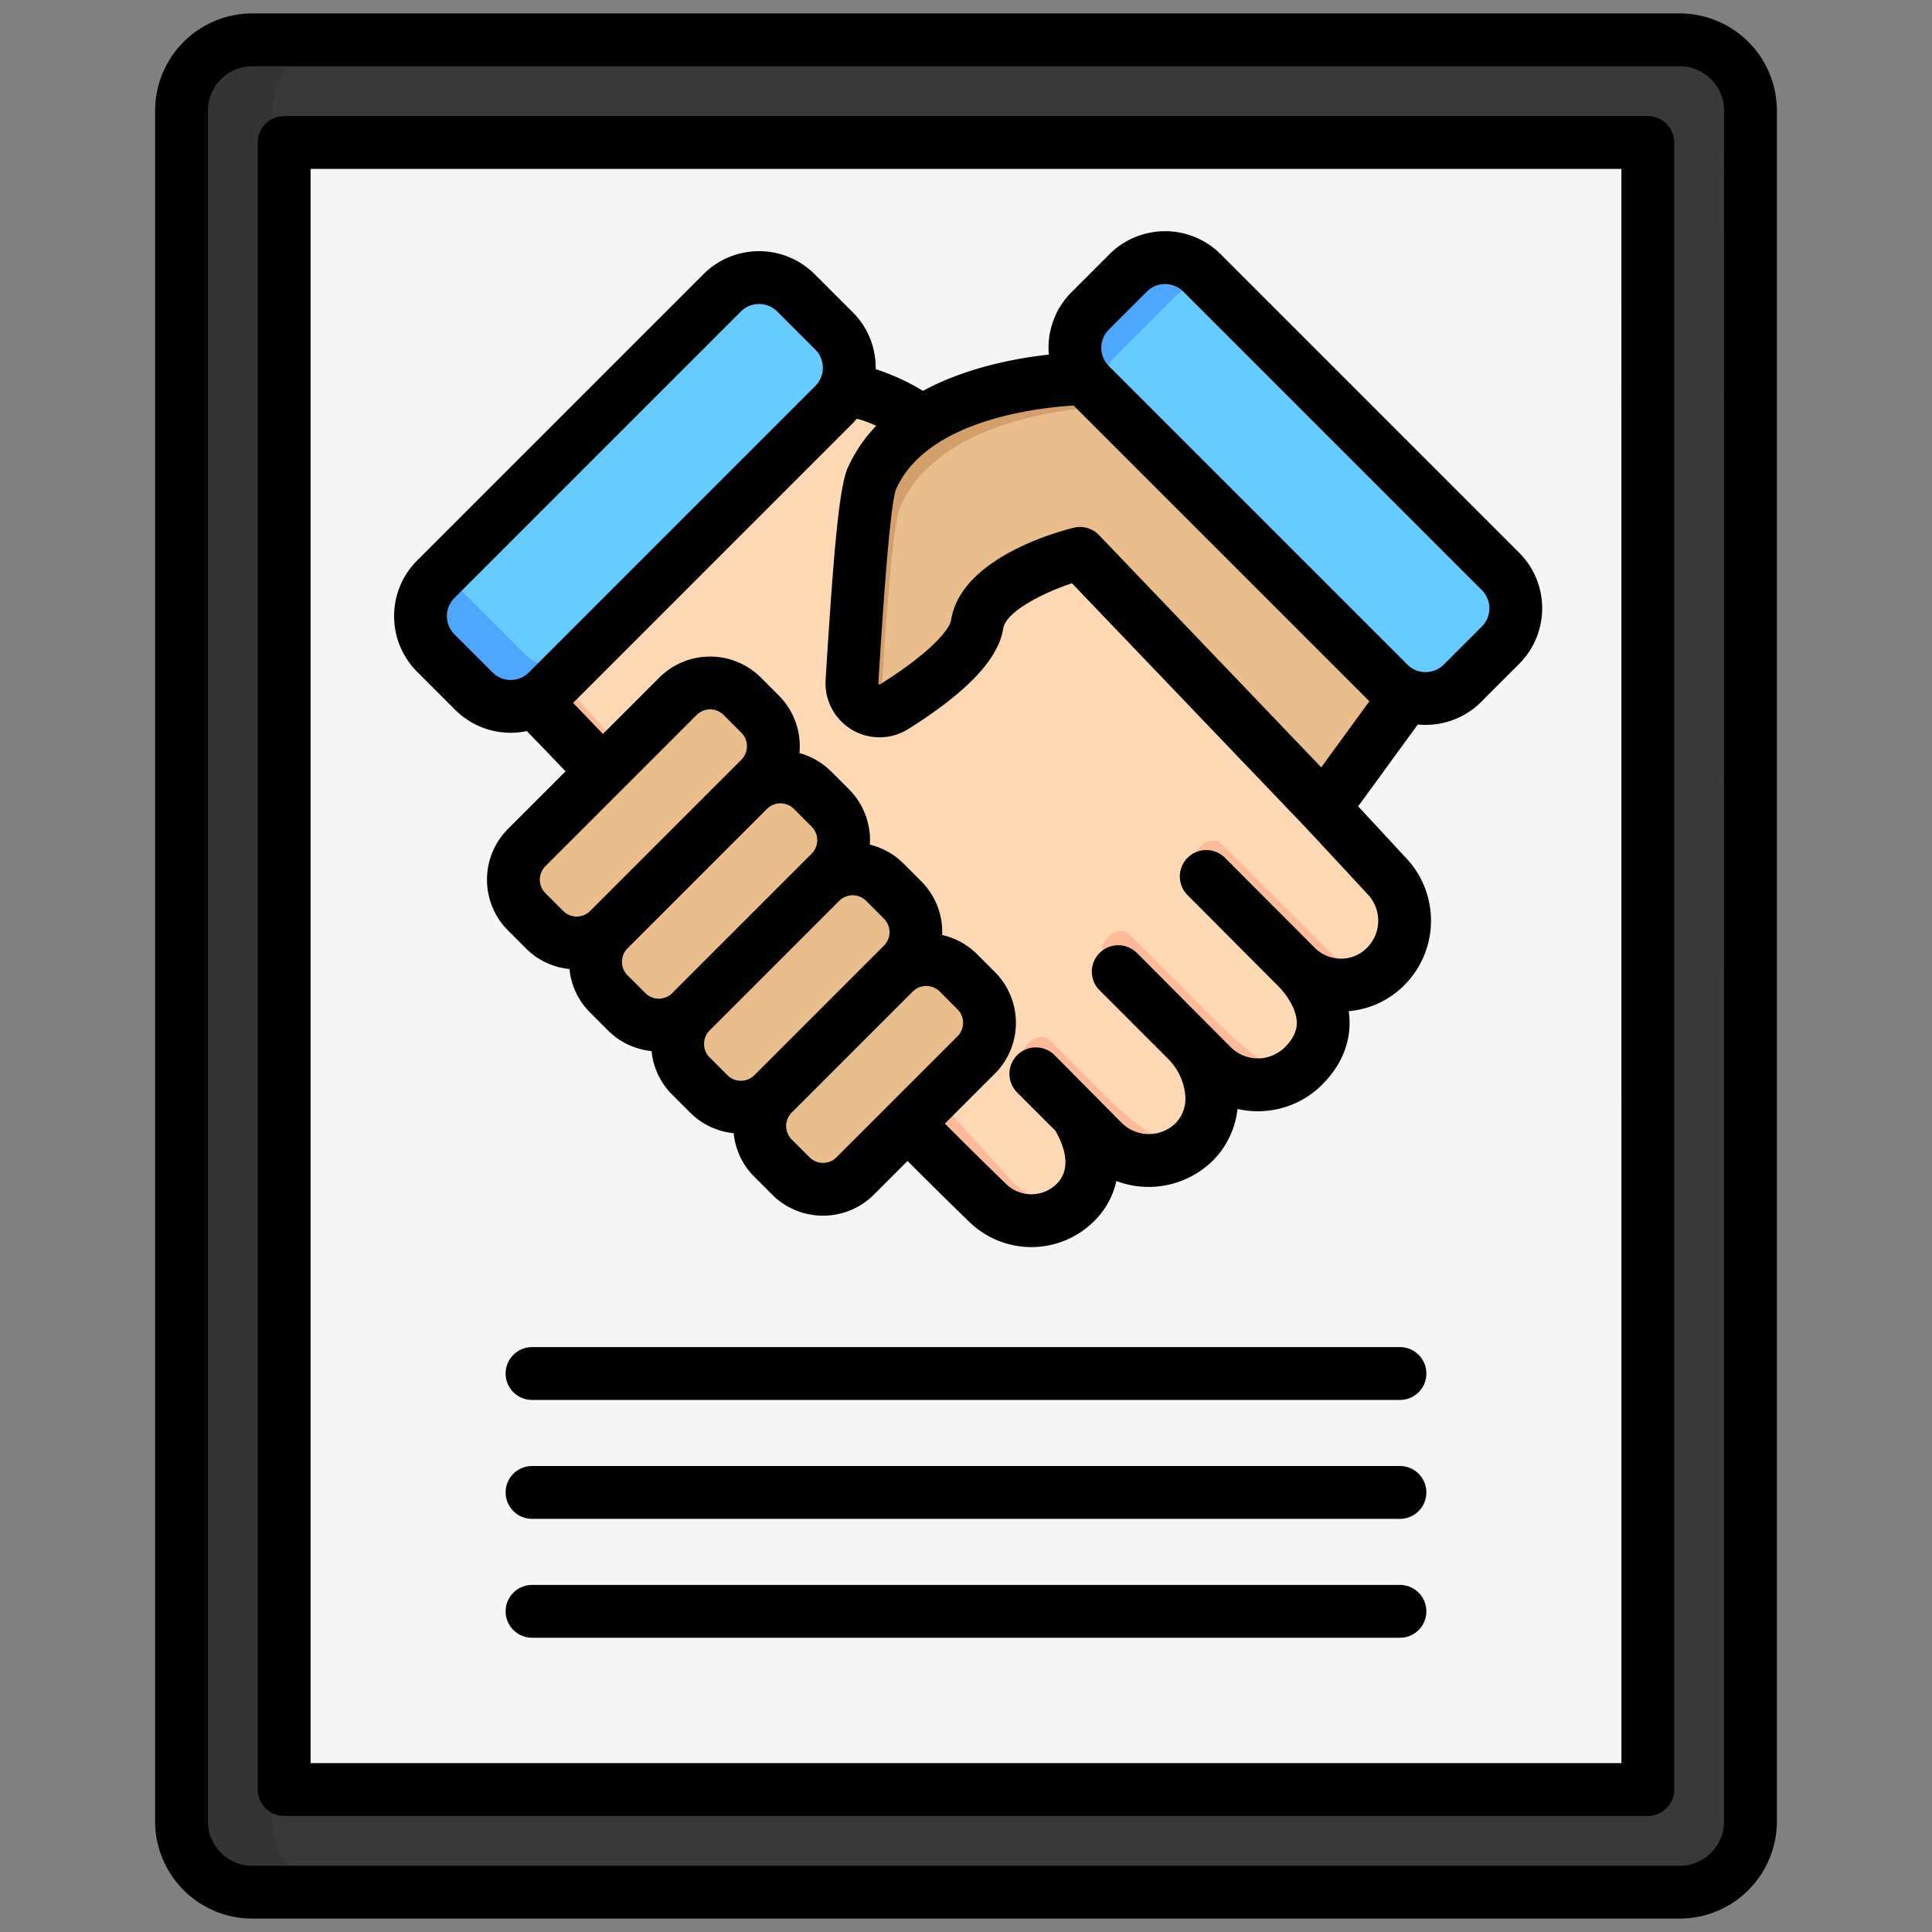
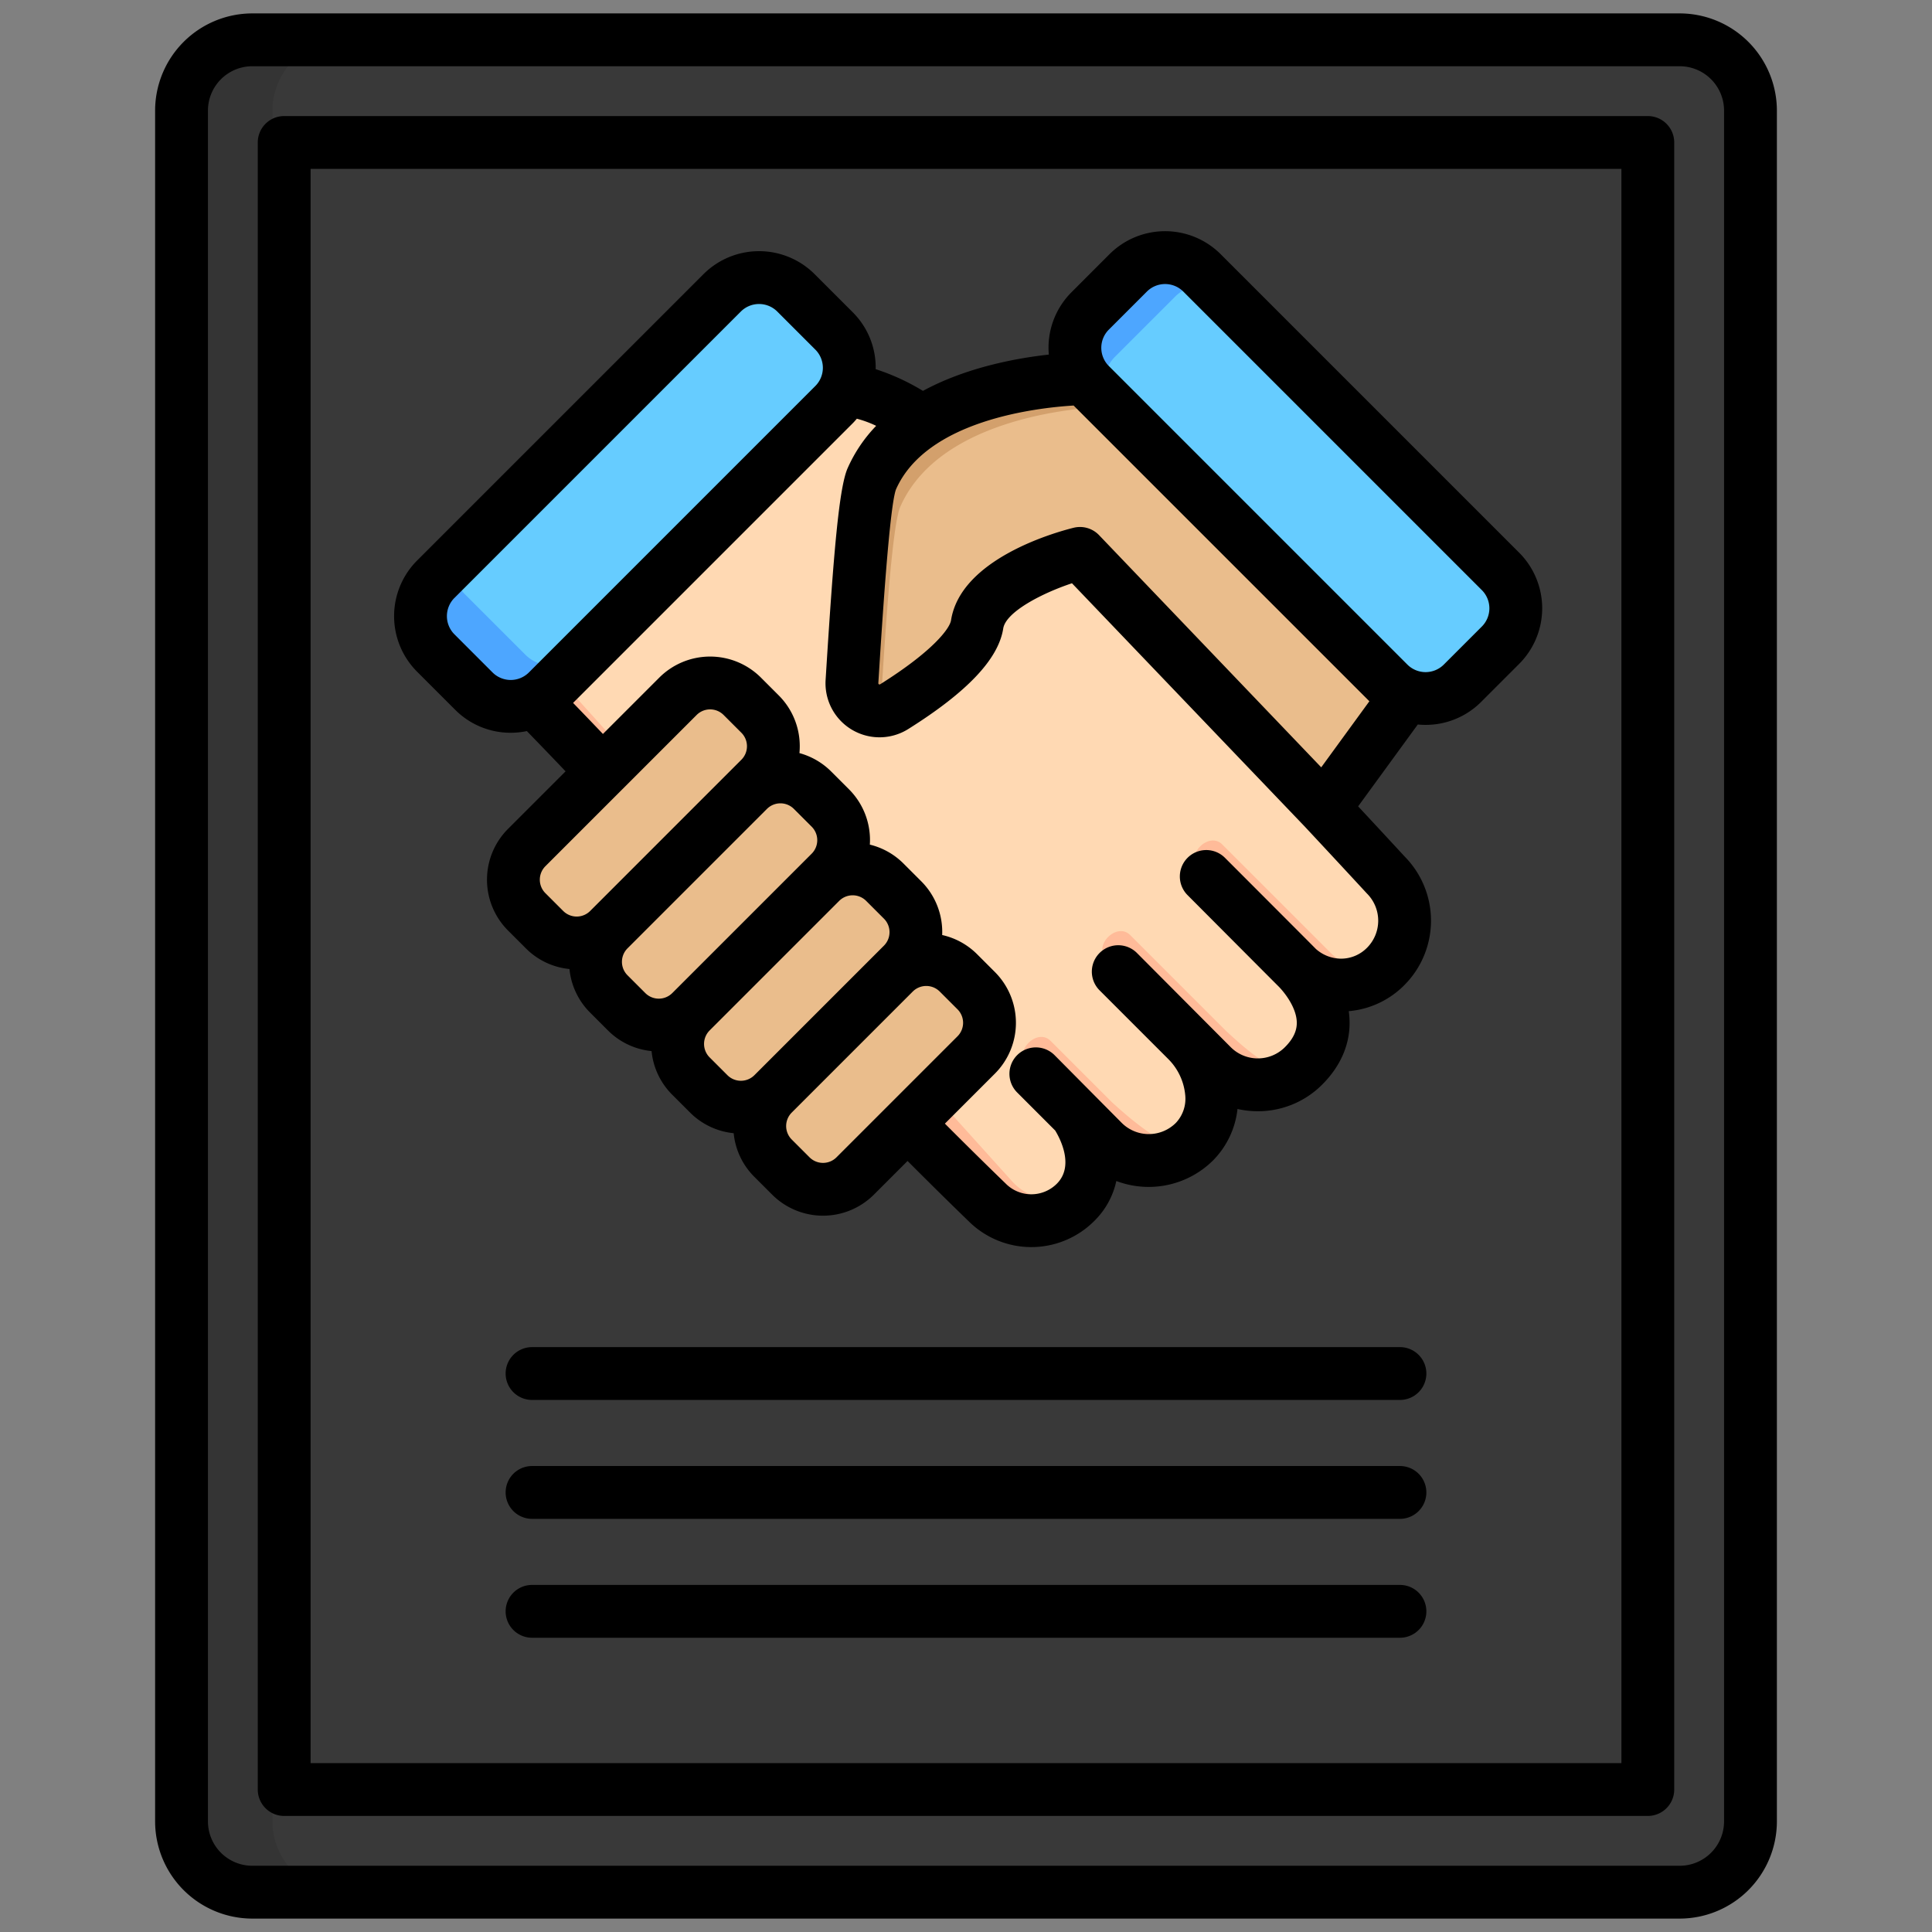
<svg xmlns="http://www.w3.org/2000/svg" viewBox="0 0 512 512">
  <rect x="0" y="0" width="512" height="512" fill="#808080" stroke="none" />
  <g id="Layer_1" data-name="Layer 1">
    <path d="m445.139 501.447h-378.278a18.753 18.753 0 0 1 -18.754-18.754v-453.386a18.753 18.753 0 0 1 18.754-18.754h378.278a18.753 18.753 0 0 1 18.754 18.754v453.386a18.753 18.753 0 0 1 -18.754 18.754z" fill="#393939" />
    <path d="m90.968 501.447h-24.107a18.753 18.753 0 0 1 -18.754-18.754v-453.386a18.753 18.753 0 0 1 18.754-18.754h24.107a18.753 18.753 0 0 0 -18.754 18.754v453.386a18.753 18.753 0 0 0 18.754 18.754z" fill="#343434" />
-     <path d="m436.689 474.243v-436.486h-361.378v436.486z" fill="#f5f5f5" />
    <path d="m313.631 274.748c8.314 8.314 8.982 20.394 2.27 27.105a17.184 17.184 0 0 1 -24.3 0l-7.209-7.362s9.626 13.792-.091 23.51a16.581 16.581 0 0 1 -23.449 0s-66.707-64.116-84.867-94.5c-3.934-6.581-34.9-38.158-34.9-38.158l82.746-82.743c15.18.13 44.055 26.728 54.146 35.677 33.335 32.735 88.657 92.8 88.657 92.8a17.185 17.185 0 0 1 0 24.3 16.856 16.856 0 0 1 -24.029-.187s12.462 16.349 2.237 26.574a17.185 17.185 0 0 1 -24.3 0z" fill="#ffd9b3" />
    <path d="m283.781 318.468a16.568 16.568 0 0 1 -22.932-.468s-66.707-64.116-84.867-94.5c-3.934-6.581-34.9-38.158-34.9-38.158l6.328-6.328 120.617 133.834c3.746 4.3 9.273 5.735 15.754 5.62zm80.688-61.262c-4.5-.358-8.45-1.584-11.447-4.308l-29.107-29.107c-3.56-3.56-9.912 2.793-6.353 6.352l25.043 25.043a16.891 16.891 0 0 0 21.864 2.02zm-64.956-9.4c-3.56-3.56-9.912 2.793-6.353 6.352l21.012 21.15 1.535 1.551 4.832 4.9a17.184 17.184 0 0 0 21.389 2.331c-5.664-.156-13.946-8.093-16.941-10.814zm-21.088 28.041c-3.559-3.56-9.911 2.793-6.352 6.352l12.277 12.277.114.13-.075-.112 7.209 7.362a17.187 17.187 0 0 0 21.685 2.144c-5.665-.148-15.52-9.09-18.517-11.813z" fill="#fb9" />
    <path d="m127.015 184.711-14.984-14.984a10.393 10.393 0 0 1 0-14.7l80.912-80.913a10.4 10.4 0 0 1 14.7 0l14.985 14.986a10.4 10.4 0 0 1 0 14.7l-80.913 80.912a10.393 10.393 0 0 1 -14.7-.001z" fill="#6cf" />
    <path d="m152.921 173.506-11.709 11.709a9.683 9.683 0 0 1 -13.693 0l-15.992-15.991a9.684 9.684 0 0 1 0-13.694l11.71-11.709a9.681 9.681 0 0 0 0 13.693l15.991 15.992a9.683 9.683 0 0 0 13.693 0z" fill="#4da6ff" />
    <path d="m314.926 68.315 84.879 84.879c3.782 3.781 4.977 7.218 1.2 11l-18.225 20.081c-3.781 3.781-8.618 2.645-12.4-1.136l-85.139-85.139a9.684 9.684 0 0 1 0-13.694l15.992-15.991a9.681 9.681 0 0 1 13.693 0z" fill="#6cf" />
    <path d="m295.482 108.241-10.241-10.241a9.683 9.683 0 0 1 0-13.693l15.992-15.991a9.681 9.681 0 0 1 13.693 0l10.241 10.241a9.681 9.681 0 0 0 -13.693 0l-15.992 15.99a9.684 9.684 0 0 0 0 13.694z" fill="#4da6ff" />
    <path d="m141.308 243.569-.654-.655a14.948 14.948 0 0 1 0-21.142l36.078-36.079a14.951 14.951 0 0 1 21.143 0l.655.655a14.95 14.95 0 0 1 0 21.142l-36.079 36.079a14.951 14.951 0 0 1 -21.143 0z" fill="#eabd8c" />
    <path d="m143.815 245.914a13.037 13.037 0 0 1 -1.245-1.084l-3.177-3.177a13.166 13.166 0 0 1 0-18.62l38.6-38.6a13.166 13.166 0 0 1 18.62 0l3.177 3.177a13.179 13.179 0 0 1 1.084 1.245 13.16 13.16 0 0 0 -17.374 1.085l-38.6 38.6a13.16 13.16 0 0 0 -1.085 17.374z" fill="#d3a06c" />
    <path d="m163.106 265.366-.655-.655a14.95 14.95 0 0 1 0-21.142l32.94-32.94a14.95 14.95 0 0 1 21.142 0l.655.655a14.95 14.95 0 0 1 0 21.142l-32.94 32.94a14.95 14.95 0 0 1 -21.142 0z" fill="#eabd8c" />
    <path d="m165.489 267.62a13.217 13.217 0 0 1 -1.122-.993l-3.177-3.177a13.166 13.166 0 0 1 0-18.62l35.462-35.462a13.166 13.166 0 0 1 18.62 0l3.177 3.177a13.361 13.361 0 0 1 .993 1.121 13.165 13.165 0 0 0 -17.5.994l-35.461 35.462a13.162 13.162 0 0 0 -.992 17.498z" fill="#d3a06c" />
    <path d="m184.9 287.163-.655-.654a14.951 14.951 0 0 1 0-21.143l30.324-30.324a14.951 14.951 0 0 1 21.143 0l.655.655a14.95 14.95 0 0 1 0 21.142l-30.324 30.324a14.949 14.949 0 0 1 -21.143 0z" fill="#eabd8c" />
    <path d="m187.318 289.442a13.425 13.425 0 0 1 -1.154-1.018l-3.177-3.176a13.167 13.167 0 0 1 0-18.621l32.847-32.846a13.166 13.166 0 0 1 18.62 0l3.177 3.177a13.413 13.413 0 0 1 1.017 1.154 13.164 13.164 0 0 0 -17.467 1.017l-32.846 32.846a13.164 13.164 0 0 0 -1.017 17.467z" fill="#d3a06c" />
    <path d="m206.7 308.961-.654-.655a14.949 14.949 0 0 1 0-21.143l28.054-28.057a14.95 14.95 0 0 1 21.142 0l.655.655a14.95 14.95 0 0 1 0 21.142l-28.057 28.058a14.951 14.951 0 0 1 -21.14 0z" fill="#eabd8c" />
    <path d="m208.776 310.958c-.277-.235-.553-.474-.814-.736l-3.178-3.177a13.167 13.167 0 0 1 0-18.621l30.58-30.579a13.166 13.166 0 0 1 18.62 0l3.177 3.177c.262.262.5.537.737.815a13.16 13.16 0 0 0 -17.805.737l-30.58 30.579a13.161 13.161 0 0 0 -.737 17.805z" fill="#d3a06c" />
    <path d="m371.667 184.031-21.415 29.392-64.771-67.695s-25.339 6.311-27.3 18.845c-1.151 7.361-12.686 15.977-22.011 21.835a7.329 7.329 0 0 1 -11.214-6.666c1.136-18.12 3.01-48.715 5.264-53.823 11.725-26.585 56.748-26.585 56.748-26.585z" fill="#eabd8c" />
    <path d="m233.363 187.461a7.341 7.341 0 0 1 -8.4-7.719c1.136-18.12 3.01-48.715 5.264-53.823 11.725-26.585 56.748-26.585 56.748-26.585l8.363 8.364s-45.022 0-56.747 26.585c-2.232 5.049-4.091 34.987-5.228 53.178z" fill="#d3a06c" />
    <path d="m120.617 188.09a20.686 20.686 0 0 0 14.724 6.1 20.951 20.951 0 0 0 4.277-.446c2.37 2.438 6.133 6.327 10.265 10.668l-15.243 15.243a19.053 19.053 0 0 0 0 26.948l4.714 4.713a18.9 18.9 0 0 0 11.56 5.485 18.907 18.907 0 0 0 5.485 11.562l4.714 4.714a18.965 18.965 0 0 0 11.559 5.471 18.918 18.918 0 0 0 5.488 11.576l4.714 4.713a18.964 18.964 0 0 0 11.559 5.472 18.9 18.9 0 0 0 5.488 11.575l4.714 4.714a19.078 19.078 0 0 0 26.947 0l8.929-8.93c9.109 9.135 15.588 15.384 16.2 15.977a23.556 23.556 0 0 0 33.258-.052 21.023 21.023 0 0 0 5.867-10.615 24.22 24.22 0 0 0 25.683-5.506 22.842 22.842 0 0 0 6.427-13.583 24.321 24.321 0 0 0 5.383.6 24 24 0 0 0 17.08-7.075c4.891-4.891 7.4-10.719 7.239-16.856a22.041 22.041 0 0 0 -.217-2.589 23.559 23.559 0 0 0 14.734-6.9 24.182 24.182 0 0 0 .112-34.05c-.685-.744-5.181-5.623-12.356-13.327l15.808-21.692c.686.068 1.375.1 2.065.1a20.762 20.762 0 0 0 14.725-6.088l10.087-10.088a20.847 20.847 0 0 0 0-29.447l-79.12-79.12a20.847 20.847 0 0 0 -29.447 0l-10.089 10.095a20.777 20.777 0 0 0 -6 16.517c-8.751.965-21.91 3.414-33.36 9.618a59.056 59.056 0 0 0 -12.537-5.759c0-.123.017-.243.017-.366a20.686 20.686 0 0 0 -6.1-14.723l-10.089-10.089a20.847 20.847 0 0 0 -29.447 0l-75.907 75.906a20.845 20.845 0 0 0 0 29.446zm28.634 53.325-4.714-4.714a5.053 5.053 0 0 1 0-7.147l40.078-40.078a5.054 5.054 0 0 1 7.148 0l4.713 4.712a5.061 5.061 0 0 1 0 7.148l-3.129 3.129h-.005l-36.942 36.95a5.052 5.052 0 0 1 -7.147 0zm17.049 17.047a5.052 5.052 0 0 1 0-7.145l36.947-36.946a5.053 5.053 0 0 1 7.145 0l4.713 4.712a5.061 5.061 0 0 1 0 7.148l-2.611 2.611-34.334 34.333a5.059 5.059 0 0 1 -7.148 0zm21.761 21.761a5.053 5.053 0 0 1 0-7.146l34.333-34.333a5.053 5.053 0 0 1 7.147 0l4.713 4.713a5.06 5.06 0 0 1 0 7.148l-2.262 2.262-32.069 32.07a5.06 5.06 0 0 1 -7.149 0zm33.621 26.477a5.06 5.06 0 0 1 -7.149 0l-4.714-4.714a5.053 5.053 0 0 1 0-7.145l32.074-32.074a5.061 5.061 0 0 1 7.143 0l4.714 4.714a5.053 5.053 0 0 1 0 7.147zm11.086-125.644.071-1.141c.851-13.6 2.846-45.437 4.6-50.205 8.1-18.359 37.35-21.65 47.082-22.238l78.379 78.37-12.759 17.511-58.881-61.535a7 7 0 0 0 -6.749-1.953c-4.978 1.239-29.934 8.248-32.477 24.525-.332 2.123-4.66 8.082-18.781 16.952a.316.316 0 0 1 -.485-.289zm61.083-93.7 10.088-10.089a6.831 6.831 0 0 1 9.647 0l79.12 79.121a6.829 6.829 0 0 1 0 9.647l-10.087 10.088a6.83 6.83 0 0 1 -9.647 0l-79.121-79.123a6.827 6.827 0 0 1 0-9.649zm-61.662 25.5a38.691 38.691 0 0 0 -7.557 11.212c-2.288 5.186-3.736 22.584-5.766 54.979l-.071 1.139a14.317 14.317 0 0 0 21.905 13.014c15.671-9.844 23.9-18.56 25.166-26.645.68-4.352 10.169-9.315 18.217-11.984l61.673 64.458c10.088 10.806 16.445 17.712 16.514 17.78a10.17 10.17 0 0 1 0 14.364 9.658 9.658 0 0 1 -6.864 2.882h-.1a10.14 10.14 0 0 1 -6.585-2.576c-.152-.187-24.1-24.155-24.1-24.155a7 7 0 0 0 -9.9 9.9s23.956 24.047 24.155 24.233c1.588 1.616 4.714 5.59 4.787 9.5.042 2.253-.986 4.4-3.144 6.555a10.154 10.154 0 0 1 -14.325.037l-24.895-25a7 7 0 1 0 -9.9 9.9l18.172 18.176a15.493 15.493 0 0 1 4.516 9.488 9.328 9.328 0 0 1 -2.462 7.457 10.157 10.157 0 0 1 -14.31.052l-17.852-18a7 7 0 1 0 -9.9 9.9l10.073 10.078c1.171 1.908 5.2 9.327.434 14.1a9.552 9.552 0 0 1 -13.509 0l-.1-.1c-.073-.07-6.637-6.386-16.053-15.828l13.24-13.24a19.053 19.053 0 0 0 0-26.947l-4.713-4.714a18.9 18.9 0 0 0 -9.249-5.08 18.985 18.985 0 0 0 -5.536-14.23l-4.713-4.713a18.917 18.917 0 0 0 -8.92-5.014 19 19 0 0 0 -5.517-14.65l-4.713-4.713a18.924 18.924 0 0 0 -8.429-4.891 19.024 19.024 0 0 0 -5.485-15.29l-4.713-4.713a19.053 19.053 0 0 0 -26.946 0l-14.932 14.931c-2.96-3.107-5.714-5.966-7.907-8.232l74.09-74.091c.392-.392.753-.806 1.11-1.223a28.685 28.685 0 0 1 5.114 1.884zm-111.761 45.61 75.906-75.907a6.83 6.83 0 0 1 9.646 0l10.089 10.09a6.819 6.819 0 0 1 0 9.646l-75.9 75.906a6.82 6.82 0 0 1 -9.646 0l-10.095-10.101a6.829 6.829 0 0 1 0-9.644zm324.712-154.913h-378.28a25.783 25.783 0 0 0 -25.753 25.754v453.386a25.783 25.783 0 0 0 25.753 25.754h378.28a25.783 25.783 0 0 0 25.753-25.754v-453.386a25.783 25.783 0 0 0 -25.753-25.754zm11.753 479.14a11.767 11.767 0 0 1 -11.753 11.754h-378.28a11.767 11.767 0 0 1 -11.753-11.754v-453.386a11.767 11.767 0 0 1 11.753-11.754h378.28a11.767 11.767 0 0 1 11.753 11.754zm-20.2-451.936h-361.381a7 7 0 0 0 -7 7v436.486a7 7 0 0 0 7 7h361.376a7 7 0 0 0 7-7v-436.486a7 7 0 0 0 -7-7zm-7 436.486h-347.381v-422.486h347.376zm-51.693-103.243a7 7 0 0 1 -7 7h-230a7 7 0 0 1 0-14h230a7 7 0 0 1 7 7zm0 31.51a7 7 0 0 1 -7 7h-230a7 7 0 0 1 0-14h230a7 7 0 0 1 7 7zm0 31.51a7 7 0 0 1 -7 7h-230a7 7 0 0 1 0-14h230a7 7 0 0 1 7 7z" />
  </g>
</svg>